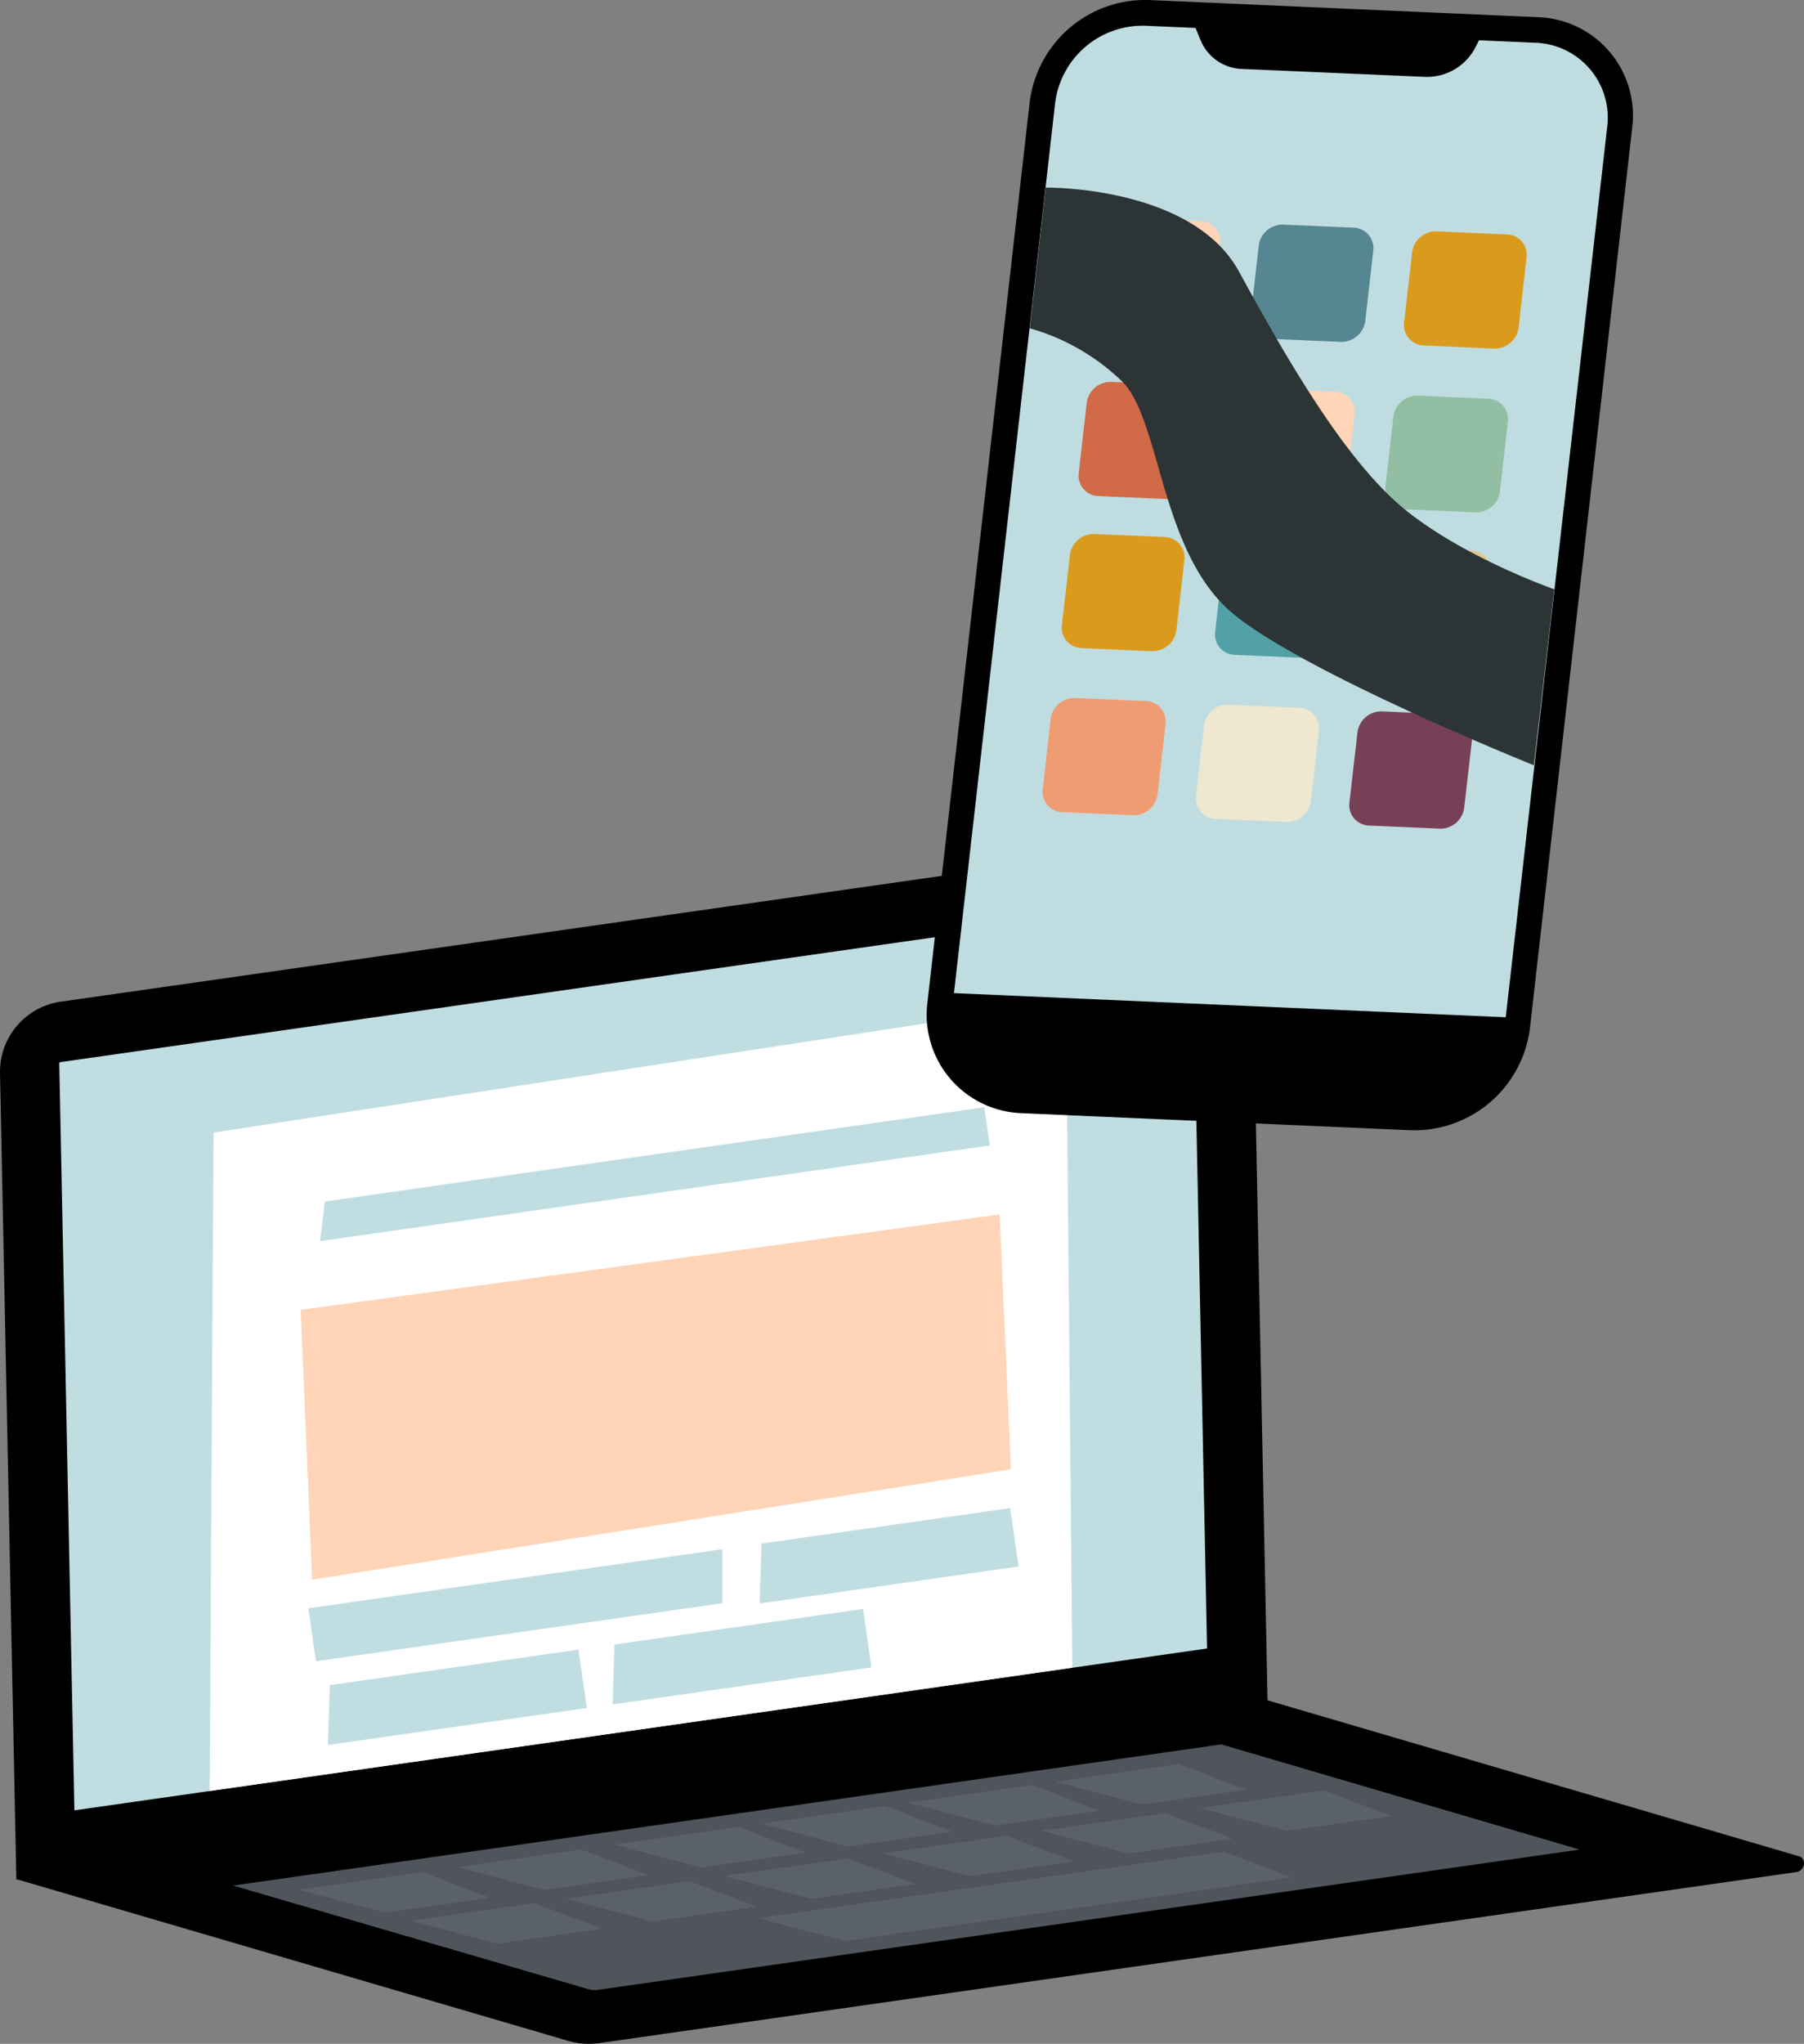
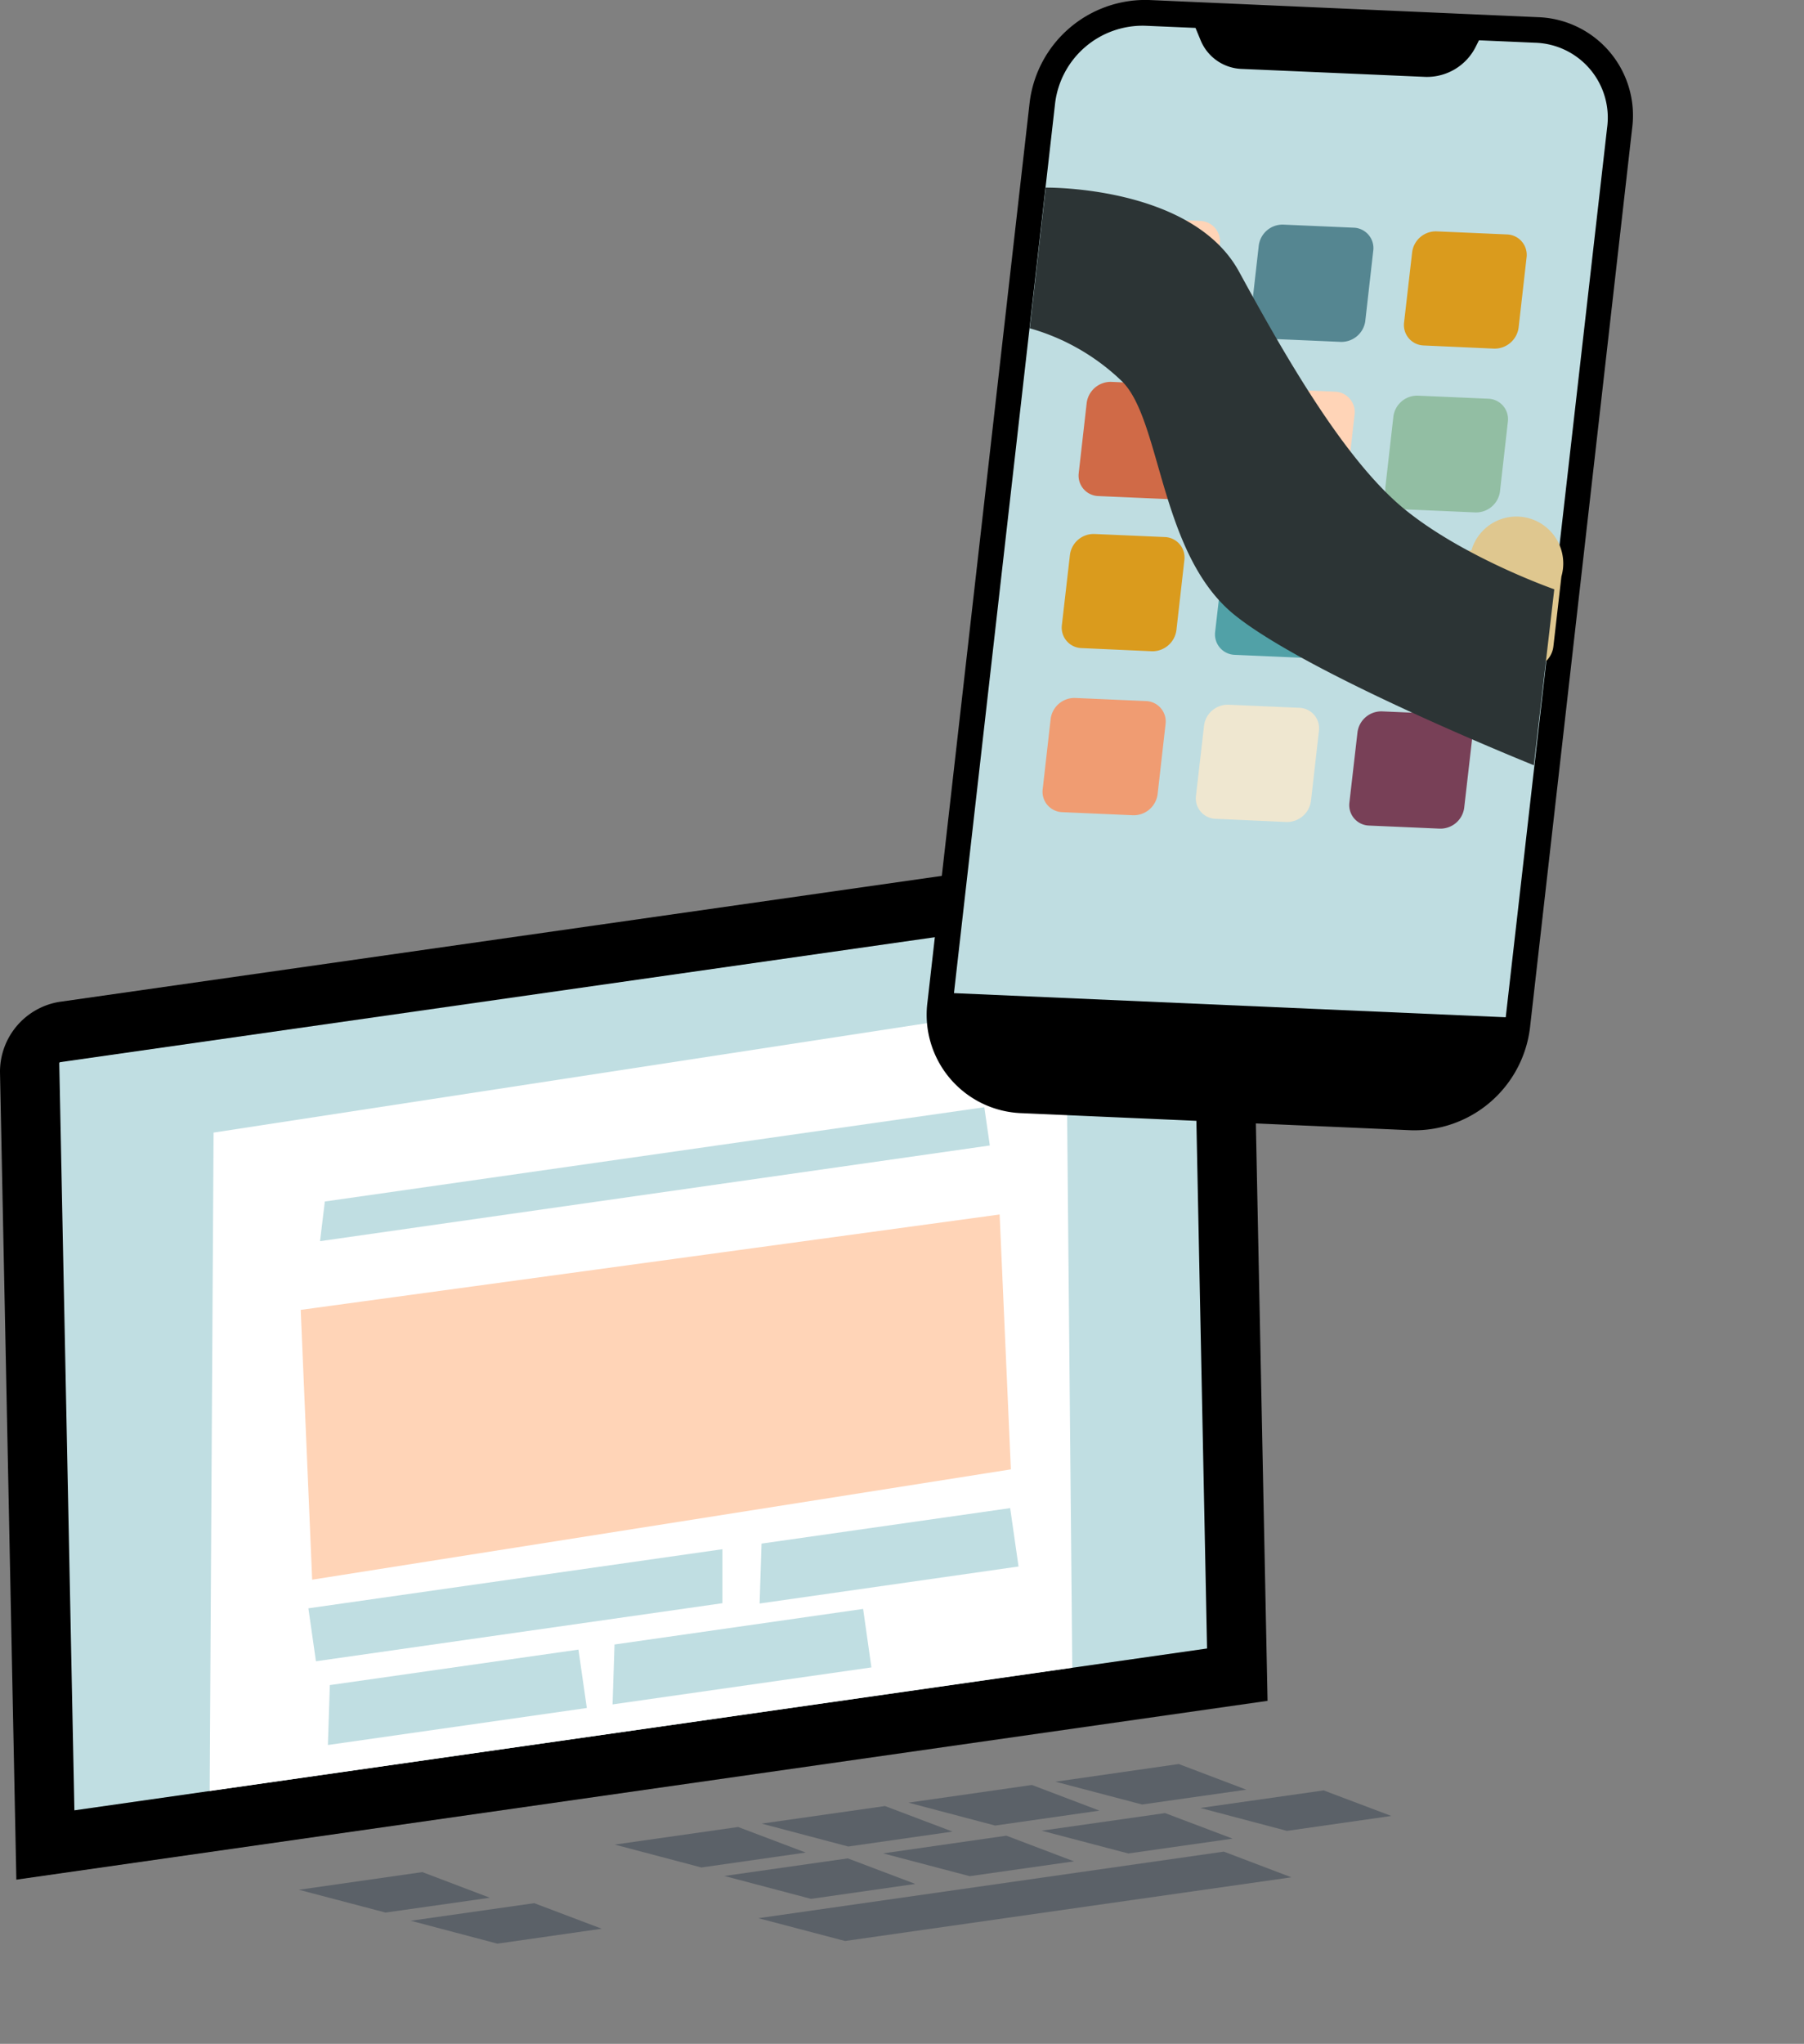
<svg xmlns="http://www.w3.org/2000/svg" viewBox="0 0 176.55 199.91">
  <rect x="0" y="0" width="176.55" height="199.91" fill="#808080" stroke="none" />
  <defs>
    <style>.cls-1{isolation:isolate;}.cls-2{fill:#c0dee2;}.cls-3{fill:#50555c;}.cls-4{fill:#5b6168;}.cls-5{fill:#fff;}.cls-6{fill:#ffd4b7;}.cls-7{fill:#bfdde1;}.cls-8{fill:#558691;}.cls-9{fill:#da9b1d;}.cls-10{fill:#d06a47;}.cls-11{fill:#92bea3;}.cls-12{fill:#51a1a7;}.cls-13{fill:#dfc78f;}.cls-14{fill:#f09c72;}.cls-15{fill:#efe7d0;}.cls-16{fill:#784057;}.cls-17{fill:#2c3435;mix-blend-mode:color-dodge;}</style>
  </defs>
  <g class="cls-1">
    <g id="レイヤー_2" data-name="レイヤー 2">
      <g id="strengths_02">
        <path d="M116.44,82.21,5.77,98A6.93,6.93,0,0,0,0,104.85l1.6,79,122.45-17.49-1.6-78.95A5.15,5.15,0,0,0,116.44,82.21Z" />
        <path class="cls-2" d="M118.13,161.24,7.28,177.07,5.8,104a.12.12,0,0,1,.09-.11l110.67-15.8a.08.08,0,0,1,.09.08Z" />
-         <path d="M175.79,183.11,58.7,199.83a7.28,7.28,0,0,1-3.09-.21L1.6,183.8l122.45-17.49,52,15.25C176.85,181.79,176.63,183,175.79,183.11Z" />
-         <path class="cls-3" d="M119.52,170.62l-96.7,13.81,34.72,10.12a2.32,2.32,0,0,0,1.05.07l96-13.71Z" />
        <polygon class="cls-4" points="29.25 184.84 37.73 187.07 47.94 185.62 41.33 183.11 29.25 184.84" />
        <polygon class="cls-4" points="40.2 187.87 48.68 190.11 58.89 188.65 52.28 186.15 40.2 187.87" />
-         <polygon class="cls-4" points="55.37 185.71 63.85 187.94 74.05 186.49 67.44 183.99 55.37 185.71" />
        <polygon class="cls-4" points="70.89 183.49 79.37 185.73 89.58 184.27 82.97 181.77 70.89 183.49" />
        <polygon class="cls-4" points="74.22 187.62 82.7 189.85 126.38 183.62 119.77 181.11 74.22 187.62" />
        <polygon class="cls-4" points="86.42 181.28 94.9 183.51 105.1 182.06 98.49 179.55 86.42 181.28" />
        <polygon class="cls-4" points="101.94 179.06 110.42 181.29 120.63 179.84 114.02 177.34 101.94 179.06" />
        <polygon class="cls-4" points="117.47 176.84 125.95 179.08 136.16 177.62 129.54 175.12 117.47 176.84" />
-         <polygon class="cls-4" points="44.78 182.62 53.26 184.86 63.47 183.4 56.86 180.9 44.78 182.62" />
        <polygon class="cls-4" points="60.16 180.42 68.64 182.66 78.85 181.2 72.24 178.7 60.16 180.42" />
        <polygon class="cls-4" points="74.54 178.37 83.02 180.61 93.22 179.15 86.61 176.65 74.54 178.37" />
        <polygon class="cls-4" points="88.91 176.32 97.39 178.56 107.6 177.1 100.99 174.59 88.91 176.32" />
        <polygon class="cls-4" points="103.29 174.27 111.77 176.5 121.97 175.05 115.36 172.54 103.29 174.27" />
        <polygon class="cls-5" points="20.52 175.18 20.9 110.78 104.33 97.99 104.94 163.12 20.52 175.18" />
        <polygon class="cls-2" points="31.79 117.52 96.33 108.3 96.87 112.04 31.32 121.4 31.79 117.52" />
        <polygon class="cls-6" points="29.43 128.12 30.55 154.51 98.93 143.72 97.83 118.79 29.43 128.12" />
        <polygon class="cls-2" points="30.18 157.31 70.7 151.53 70.7 156.81 30.92 162.49 30.18 157.31" />
        <polygon class="cls-2" points="74.53 150.98 74.34 156.84 99.68 153.22 98.86 147.51 74.53 150.98" />
        <polygon class="cls-2" points="32.28 164.82 32.09 170.68 57.43 167.06 56.61 161.35 32.28 164.82" />
        <polygon class="cls-2" points="60.14 160.85 59.95 166.71 85.28 163.09 84.47 157.37 60.14 160.85" />
        <path d="M150.5,1.68,112.42,0a11.41,11.41,0,0,0-11.65,10l-10,88A9.63,9.63,0,0,0,100,108.88l38.09,1.67a11.4,11.4,0,0,0,11.64-10l10-88A9.62,9.62,0,0,0,150.5,1.68Z" />
        <path class="cls-7" d="M150.22,4.18l-5.48-.24-.29.58a5.34,5.34,0,0,1-4.95,3l-18-.78a4.52,4.52,0,0,1-4-2.8L117,2.73l-4.9-.21a8.63,8.63,0,0,0-8.84,7.57L93.36,97.14l54,2.36h0l9.92-87A7.33,7.33,0,0,0,150.22,4.18Z" />
        <path class="cls-6" d="M117.47,21.61l-6.89-.3a2.36,2.36,0,0,0-2.4,2.06l-.78,6.87a2,2,0,0,0,1.91,2.24l6.89.3a2.35,2.35,0,0,0,2.4-2.05l.78-6.87A2,2,0,0,0,117.47,21.61Z" />
        <path class="cls-8" d="M132.48,22.27l-6.89-.3a2.35,2.35,0,0,0-2.4,2.05l-.78,6.88a2,2,0,0,0,1.91,2.24l6.89.3a2.36,2.36,0,0,0,2.4-2l.78-6.88A2,2,0,0,0,132.48,22.27Z" />
        <path class="cls-9" d="M147.49,22.93l-6.89-.3a2.34,2.34,0,0,0-2.4,2.05l-.79,6.87a2,2,0,0,0,1.91,2.24l6.9.31a2.37,2.37,0,0,0,2.4-2.06l.78-6.87A2,2,0,0,0,147.49,22.93Z" />
        <path class="cls-10" d="M115.65,37.66l-6.9-.31a2.37,2.37,0,0,0-2.4,2.06l-.78,6.87a2,2,0,0,0,1.91,2.24l6.89.3a2.34,2.34,0,0,0,2.4-2l.78-6.87A2,2,0,0,0,115.65,37.66Z" />
        <path class="cls-6" d="M130.65,38.31l-6.89-.3a2.36,2.36,0,0,0-2.4,2.05l-.78,6.88a2,2,0,0,0,1.91,2.24l6.89.3a2.35,2.35,0,0,0,2.4-2l.78-6.87A2,2,0,0,0,130.65,38.31Z" />
        <path class="cls-11" d="M145.66,39l-6.89-.3a2.35,2.35,0,0,0-2.4,2l-.78,6.87a2,2,0,0,0,1.91,2.25l6.89.3a2.36,2.36,0,0,0,2.4-2l.78-6.88A2,2,0,0,0,145.66,39Z" />
        <path class="cls-9" d="M114,52.53l-6.89-.3a2.34,2.34,0,0,0-2.4,2.05l-.79,6.87a2,2,0,0,0,1.91,2.24l6.9.31a2.37,2.37,0,0,0,2.4-2.06l.78-6.87A2,2,0,0,0,114,52.53Z" />
        <path class="cls-12" d="M129,53.19l-6.9-.31a2.36,2.36,0,0,0-2.39,2.06l-.79,6.87a2,2,0,0,0,1.91,2.24l6.9.3a2.34,2.34,0,0,0,2.39-2l.79-6.87A2,2,0,0,0,129,53.19Z" />
-         <path class="cls-13" d="M144,53.84l-6.9-.3a2.36,2.36,0,0,0-2.4,2.05l-.78,6.88a2,2,0,0,0,1.91,2.24l6.89.3a2.35,2.35,0,0,0,2.4-2.05l.79-6.88A2,2,0,0,0,144,53.84Z" />
+         <path class="cls-13" d="M144,53.84a2.36,2.36,0,0,0-2.4,2.05l-.78,6.88a2,2,0,0,0,1.91,2.24l6.89.3a2.35,2.35,0,0,0,2.4-2.05l.79-6.88A2,2,0,0,0,144,53.84Z" />
        <path class="cls-14" d="M112.12,68.57l-6.89-.3a2.35,2.35,0,0,0-2.4,2l-.78,6.87A2,2,0,0,0,104,79.44l6.89.3a2.36,2.36,0,0,0,2.4-2.06l.78-6.87A2,2,0,0,0,112.12,68.57Z" />
        <path class="cls-15" d="M127.13,69.23l-6.89-.3a2.34,2.34,0,0,0-2.4,2l-.79,6.87A2,2,0,0,0,119,80.09l6.9.31a2.37,2.37,0,0,0,2.4-2.06l.78-6.87A2,2,0,0,0,127.13,69.23Z" />
        <path class="cls-16" d="M142.14,69.88l-6.9-.3a2.35,2.35,0,0,0-2.39,2.06l-.79,6.87A2,2,0,0,0,134,80.75l6.9.3a2.35,2.35,0,0,0,2.39-2l.79-6.87A2,2,0,0,0,142.14,69.88Z" />
        <path class="cls-17" d="M102.34,18.35s14.32-.21,18.92,8.22,10.4,18.53,16.24,23.27,14.61,7.8,14.61,7.8l-2,17.21S128.05,66,120.8,60.13s-7.13-18.78-10.89-22.73a21.36,21.36,0,0,0-9.13-5.29Z" />
      </g>
    </g>
  </g>
</svg>